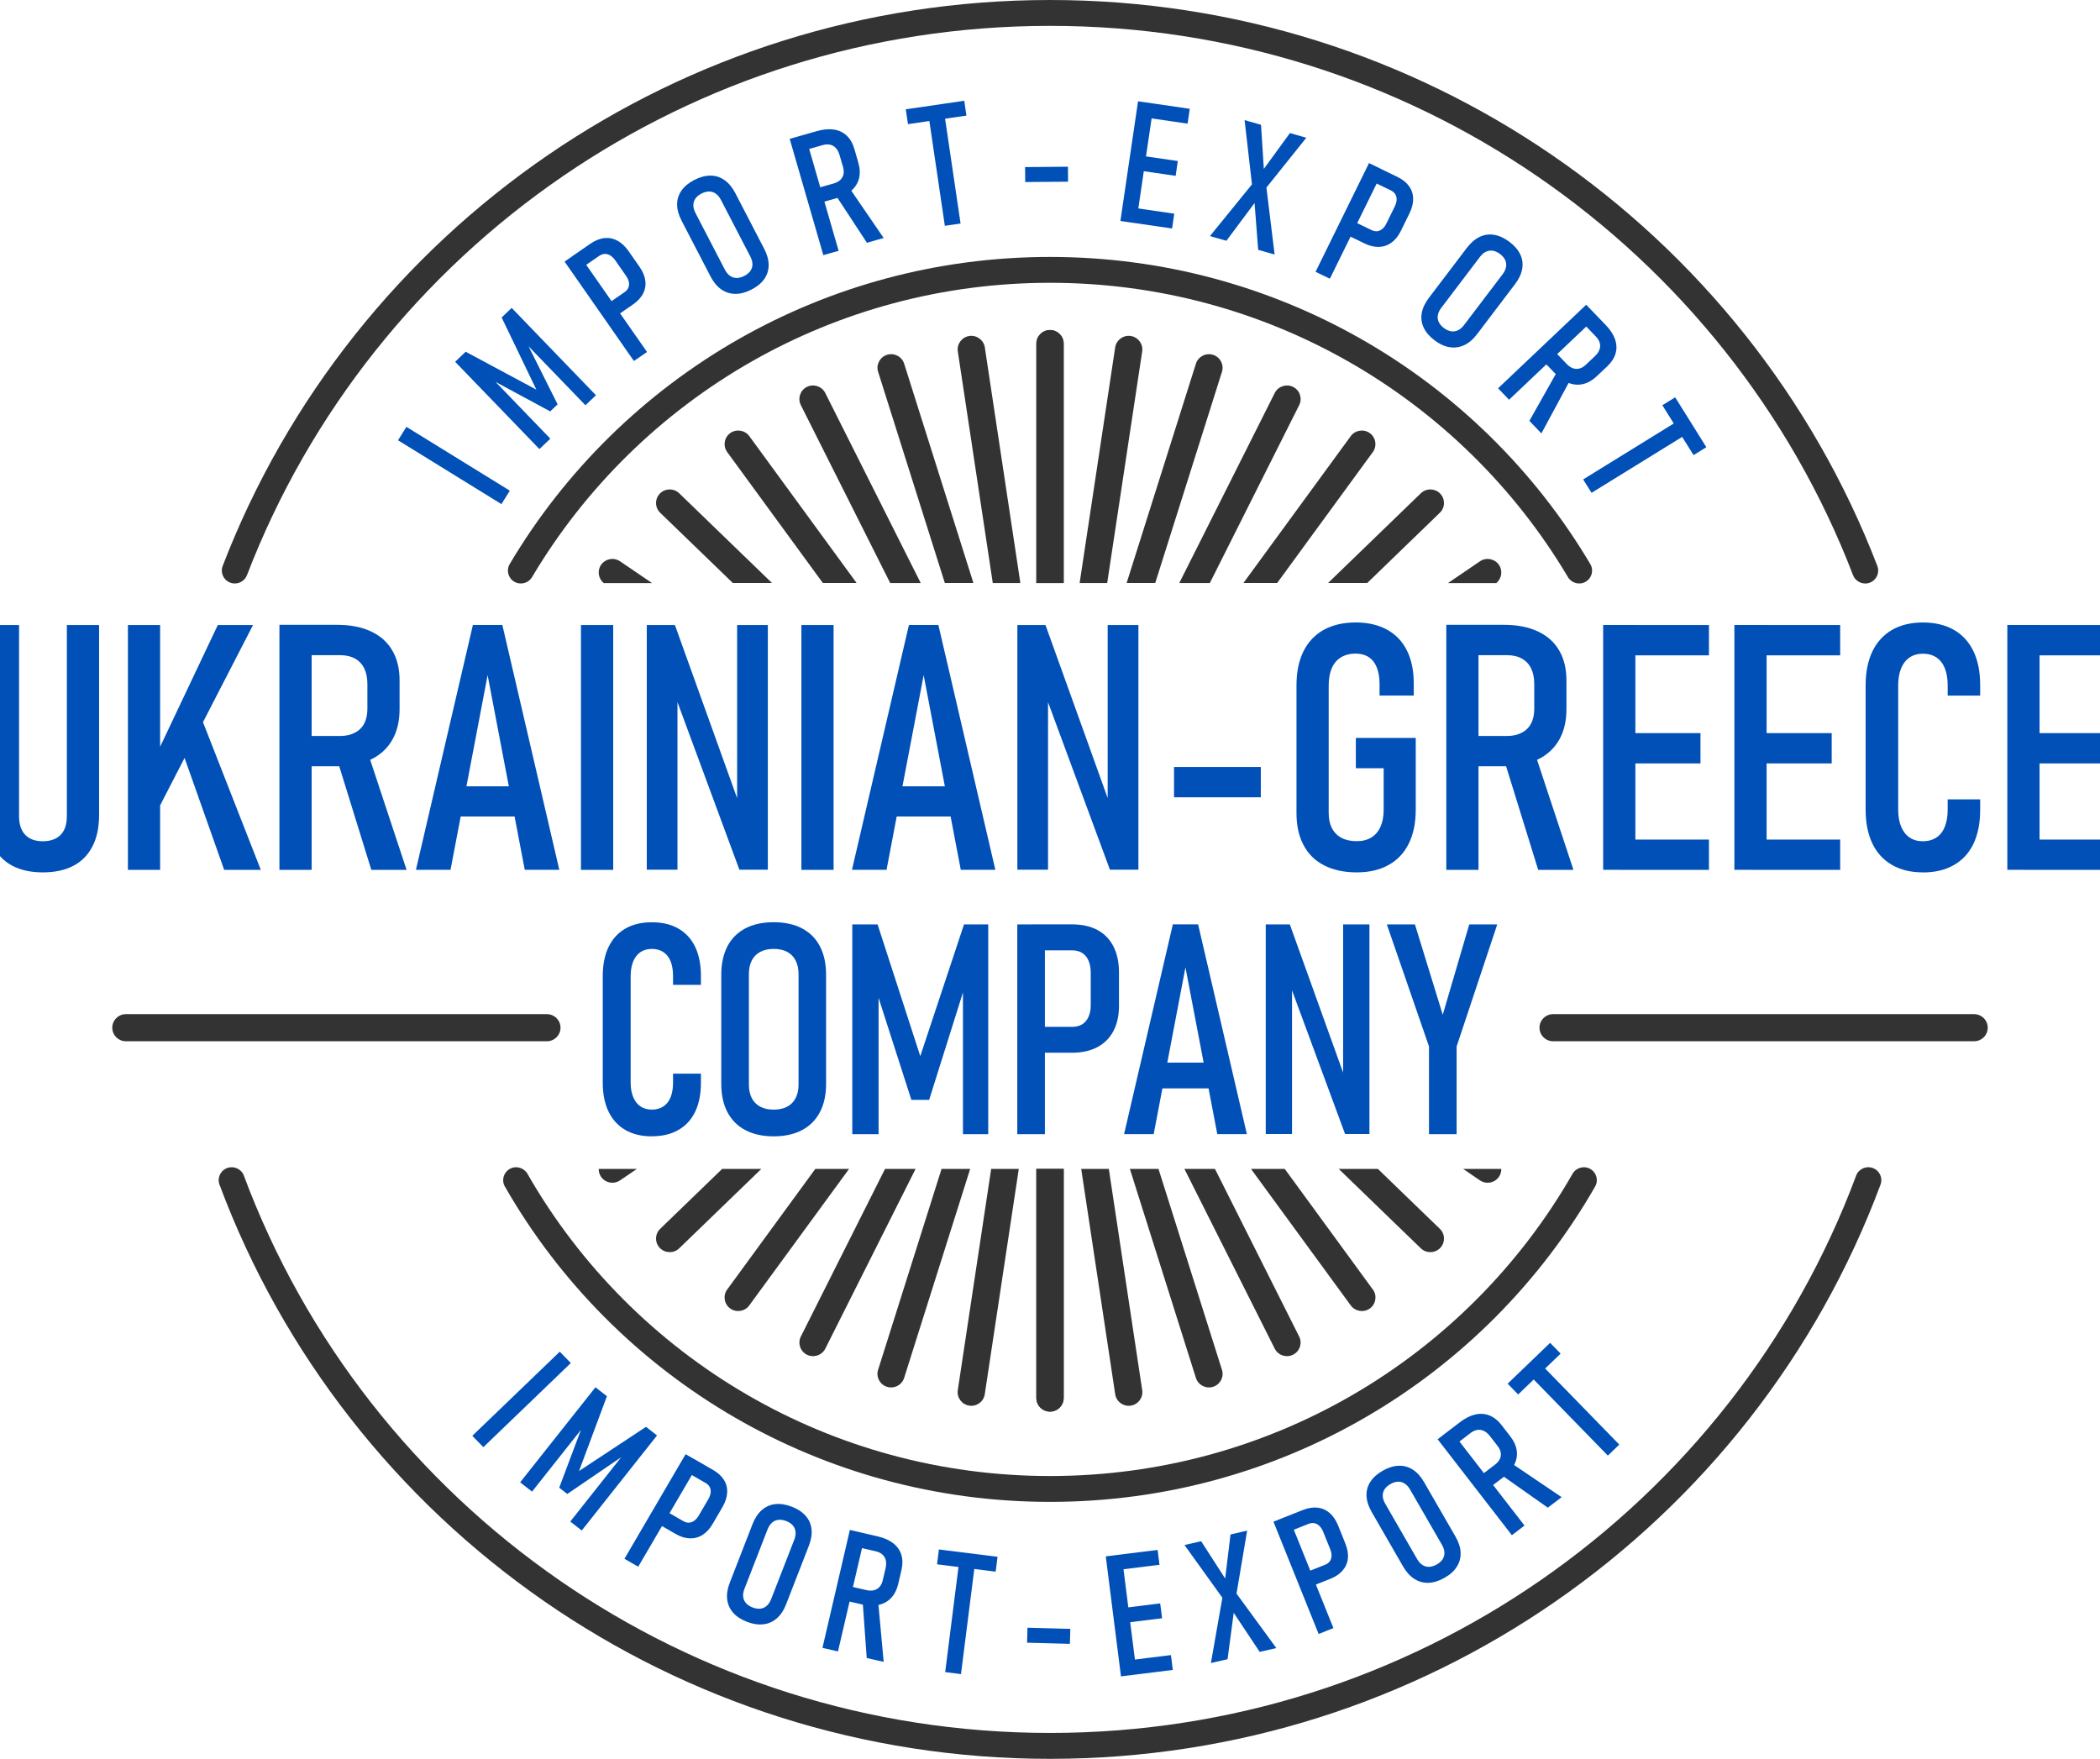
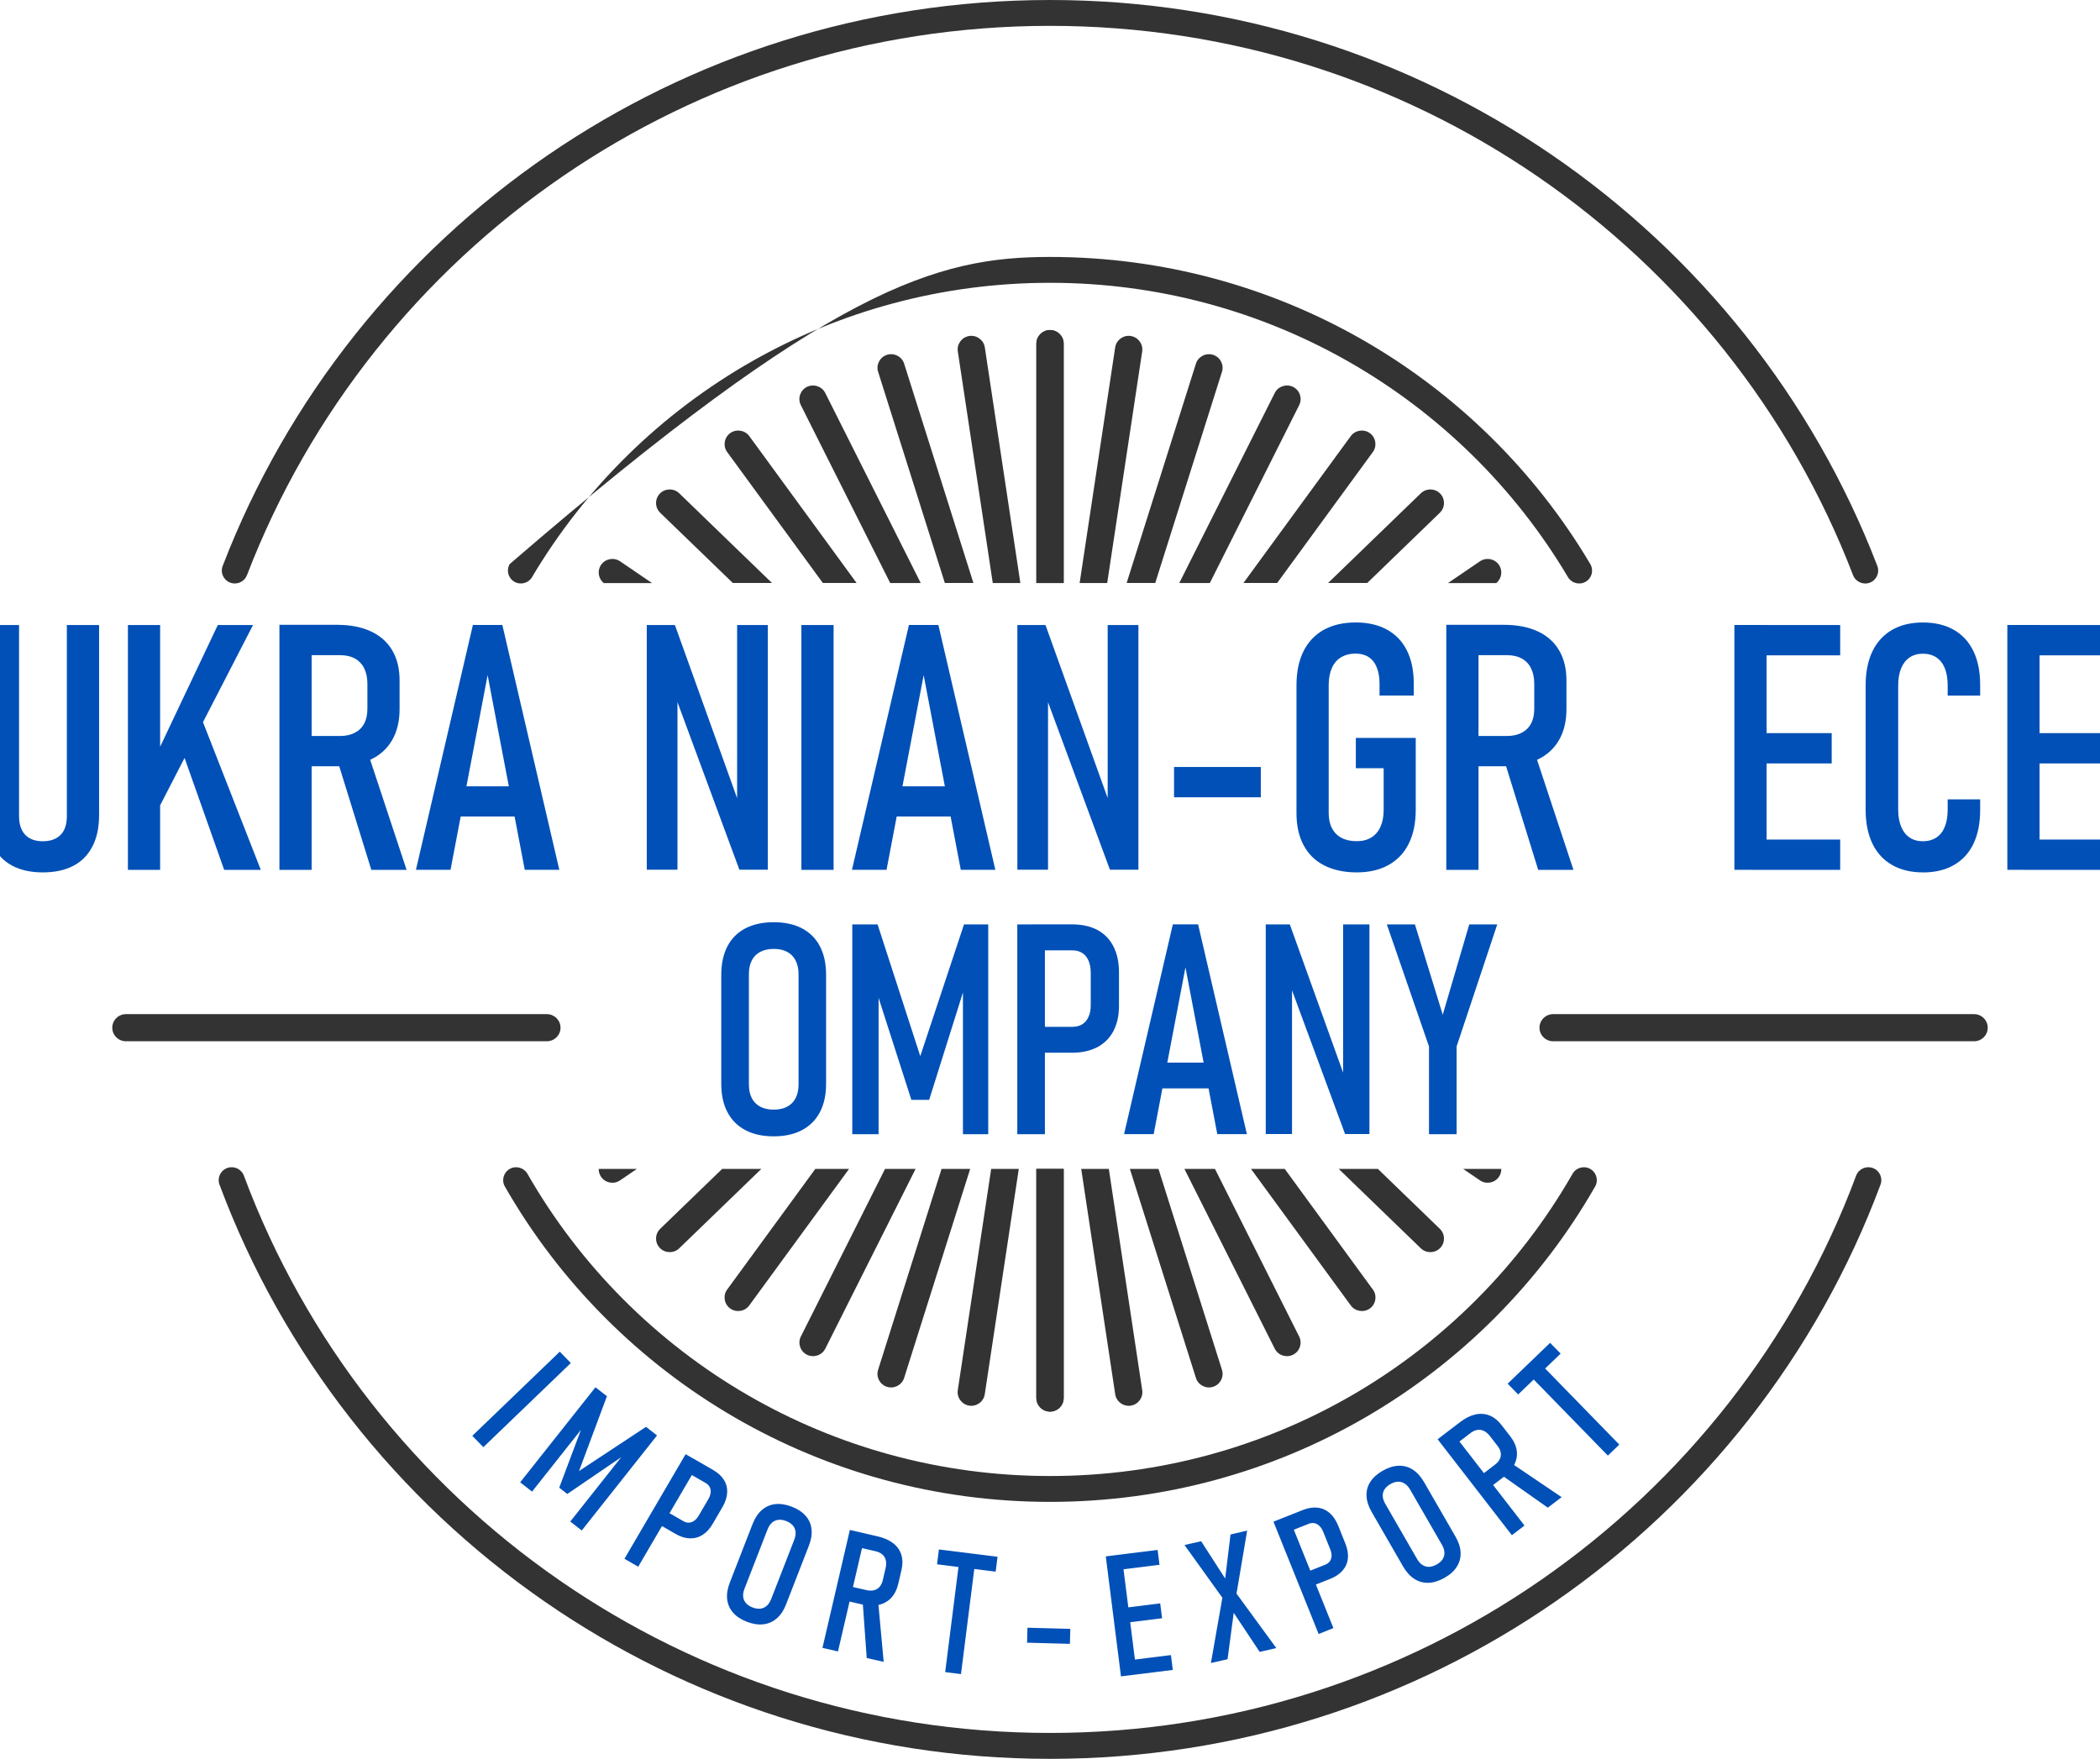
<svg xmlns="http://www.w3.org/2000/svg" width="80" height="67" viewBox="0 0 80 67" fill="none">
  <g id="asset 0 2" clip-path="url(#clip0_174_9)">
    <g id="Ð¨Ð°Ñ 1">
      <g id="Group">
        <path id="Vector" d="M1.63 33.233C1.174 33.233 0.788 33.148 0.468 32.979C0.15 32.81 -0.091 32.564 -0.255 32.235C-0.419 31.909 -0.5 31.511 -0.5 31.04V23.81H0.726V31.091C0.726 31.4 0.804 31.635 0.959 31.799C1.114 31.964 1.339 32.047 1.63 32.047C1.921 32.047 2.155 31.964 2.314 31.799C2.47 31.635 2.547 31.398 2.547 31.091V23.81H3.775V31.04C3.775 31.511 3.694 31.91 3.525 32.235C3.36 32.564 3.116 32.812 2.8 32.979C2.481 33.148 2.09 33.233 1.63 33.233Z" fill="#0050B7" />
        <path id="Vector_2" d="M6.777 28.154L7.61 27.197L9.936 33.137H8.54L6.777 28.154ZM4.873 23.81H6.1V33.137H4.873V23.81ZM5.835 29.006L8.297 23.81H9.639L5.733 31.392L5.835 29.005V29.006Z" fill="#0050B7" />
        <path id="Vector_3" d="M12.834 28.902L13.991 28.608L15.489 33.137H14.146L12.834 28.902ZM10.645 23.802H11.872V33.137H10.645V23.802ZM11.22 28.037H12.952C13.169 28.037 13.36 27.996 13.516 27.913C13.675 27.833 13.794 27.715 13.875 27.561C13.956 27.408 13.996 27.222 13.996 27.002V26.055C13.996 25.823 13.956 25.625 13.875 25.461C13.794 25.296 13.675 25.171 13.516 25.084C13.36 24.999 13.169 24.958 12.952 24.958H11.22V23.802H12.84C13.341 23.802 13.769 23.885 14.125 24.05C14.482 24.214 14.756 24.457 14.942 24.774C15.13 25.093 15.222 25.476 15.222 25.919V27.01C15.222 27.468 15.13 27.86 14.942 28.188C14.754 28.515 14.481 28.765 14.125 28.935C13.767 29.106 13.339 29.191 12.84 29.191H11.22V28.037Z" fill="#0050B7" />
        <path id="Vector_4" d="M17.233 29.955H20.015V31.103H17.233V29.955ZM18.014 23.808H19.137L21.307 33.135H19.991L18.576 25.719L17.163 33.135H15.845L18.015 23.808H18.014Z" fill="#0050B7" />
-         <path id="Vector_5" d="M23.36 23.81H22.132V33.137H23.36V23.81Z" fill="#0050B7" />
        <path id="Vector_6" d="M24.639 23.81H25.711L28.281 30.963L28.081 31.128V23.81H29.251V33.131H28.167L25.607 26.202L25.808 26.036V33.131H24.639V23.81Z" fill="#0050B7" />
        <path id="Vector_7" d="M31.756 23.81H30.529V33.137H31.756V23.81Z" fill="#0050B7" />
        <path id="Vector_8" d="M33.843 29.955H36.625V31.103H33.843V29.955ZM34.624 23.808H35.748L37.918 33.135H36.601L35.187 25.719L33.773 33.135H32.456L34.626 23.808H34.624Z" fill="#0050B7" />
        <path id="Vector_9" d="M38.757 23.81H39.828L42.399 30.963L42.197 31.128V23.81H43.368V33.131H42.283L39.723 26.202L39.925 26.036V33.131H38.757V23.81Z" fill="#0050B7" />
        <path id="Vector_10" d="M48.031 29.218H44.725V30.372H48.031V29.218Z" fill="#0050B7" />
        <path id="Vector_11" d="M53.933 28.114V30.84C53.933 31.345 53.846 31.774 53.669 32.134C53.493 32.491 53.237 32.763 52.898 32.951C52.562 33.139 52.156 33.233 51.682 33.233C51.209 33.233 50.788 33.143 50.444 32.966C50.097 32.79 49.838 32.532 49.659 32.193C49.478 31.855 49.39 31.449 49.39 30.975V26.106C49.39 25.602 49.478 25.171 49.654 24.814C49.831 24.457 50.088 24.184 50.425 23.995C50.765 23.807 51.171 23.712 51.641 23.712C52.112 23.712 52.506 23.803 52.837 23.985C53.169 24.167 53.423 24.432 53.596 24.779C53.771 25.127 53.857 25.545 53.857 26.035V26.497H52.554V26.035C52.554 25.793 52.515 25.591 52.446 25.419C52.376 25.245 52.271 25.117 52.137 25.029C52 24.942 51.835 24.898 51.641 24.898C51.426 24.898 51.242 24.947 51.086 25.04C50.932 25.135 50.815 25.27 50.737 25.449C50.657 25.629 50.617 25.847 50.617 26.104V30.974C50.617 31.2 50.659 31.394 50.743 31.553C50.827 31.713 50.948 31.836 51.107 31.919C51.267 32.003 51.457 32.044 51.682 32.044C51.908 32.044 52.081 31.998 52.234 31.907C52.388 31.815 52.506 31.68 52.587 31.501C52.668 31.324 52.711 31.11 52.711 30.857V29.265H51.651V28.111H53.937L53.933 28.114Z" fill="#0050B7" />
        <path id="Vector_12" d="M57.286 28.902L58.443 28.608L59.941 33.137H58.598L57.286 28.902ZM55.097 23.802H56.324V33.137H55.097V23.802ZM55.673 28.037H57.404C57.622 28.037 57.812 27.996 57.968 27.913C58.127 27.833 58.246 27.715 58.327 27.561C58.408 27.408 58.448 27.222 58.448 27.002V26.055C58.448 25.823 58.408 25.625 58.327 25.461C58.246 25.296 58.127 25.171 57.968 25.084C57.812 24.999 57.622 24.958 57.404 24.958H55.673V23.802H57.292C57.793 23.802 58.221 23.885 58.577 24.05C58.935 24.214 59.208 24.457 59.394 24.774C59.582 25.093 59.674 25.476 59.674 25.919V27.01C59.674 27.468 59.582 27.86 59.394 28.188C59.206 28.515 58.933 28.765 58.577 28.935C58.219 29.106 57.792 29.191 57.292 29.191H55.673V28.037Z" fill="#0050B7" />
-         <path id="Vector_13" d="M61.712 23.81H65.103V24.965H61.712V23.81ZM61.712 27.928H64.78V29.082H61.712V27.928ZM61.712 31.983H65.103V33.137H61.712V31.983ZM61.073 23.808H62.3V33.135H61.073V23.808Z" fill="#0050B7" />
        <path id="Vector_14" d="M66.711 23.81H70.102V24.965H66.711V23.81ZM66.711 27.928H69.779V29.082H66.711V27.928ZM66.711 31.983H70.102V33.137H66.711V31.983ZM66.072 23.808H67.299V33.135H66.072V23.808Z" fill="#0050B7" />
        <path id="Vector_15" d="M73.253 33.233C72.797 33.233 72.404 33.138 72.078 32.95C71.752 32.763 71.501 32.491 71.329 32.134C71.158 31.776 71.072 31.348 71.072 30.847V26.107C71.072 25.603 71.158 25.172 71.329 24.816C71.501 24.459 71.751 24.186 72.076 23.996C72.401 23.808 72.793 23.713 73.254 23.713C73.715 23.713 74.11 23.808 74.436 23.996C74.765 24.184 75.013 24.459 75.183 24.816C75.353 25.172 75.435 25.602 75.435 26.101V26.499H74.197V26.101C74.197 25.85 74.159 25.632 74.087 25.453C74.014 25.273 73.906 25.138 73.766 25.044C73.623 24.95 73.453 24.902 73.254 24.902C73.056 24.902 72.889 24.951 72.747 25.044C72.609 25.139 72.501 25.275 72.426 25.453C72.352 25.633 72.312 25.851 72.312 26.109V30.849C72.312 31.1 72.352 31.318 72.426 31.496C72.501 31.676 72.609 31.814 72.747 31.905C72.889 32 73.056 32.047 73.254 32.047C73.453 32.047 73.623 31.998 73.766 31.905C73.908 31.814 74.016 31.675 74.087 31.496C74.16 31.316 74.197 31.1 74.197 30.849V30.451H75.435V30.849C75.435 31.351 75.351 31.777 75.183 32.136C75.013 32.493 74.765 32.764 74.436 32.952C74.11 33.14 73.715 33.235 73.254 33.235" fill="#0050B7" />
        <path id="Vector_16" d="M77.109 23.81H80.5V24.965H77.109V23.81ZM77.109 27.928H80.177V29.082H77.109V27.928ZM77.109 31.983H80.5V33.137H77.109V31.983ZM76.47 23.808H77.697V33.135H76.47V23.808Z" fill="#0050B7" />
-         <path id="Vector_17" d="M24.831 43.288C24.44 43.288 24.105 43.208 23.825 43.047C23.545 42.885 23.331 42.653 23.183 42.347C23.035 42.039 22.962 41.673 22.962 41.243V37.182C22.962 36.751 23.035 36.382 23.183 36.075C23.331 35.769 23.544 35.535 23.823 35.374C24.102 35.213 24.437 35.133 24.831 35.133C25.226 35.133 25.564 35.213 25.844 35.374C26.125 35.535 26.338 35.77 26.485 36.075C26.629 36.382 26.702 36.748 26.702 37.176V37.517H25.64V37.176C25.64 36.959 25.609 36.775 25.547 36.62C25.485 36.467 25.392 36.35 25.272 36.269C25.149 36.189 25.003 36.148 24.833 36.148C24.663 36.148 24.52 36.189 24.399 36.269C24.28 36.35 24.188 36.467 24.124 36.62C24.06 36.773 24.025 36.961 24.025 37.181V41.242C24.025 41.458 24.059 41.643 24.124 41.797C24.188 41.951 24.281 42.069 24.399 42.148C24.52 42.229 24.663 42.27 24.833 42.27C25.003 42.27 25.148 42.229 25.272 42.148C25.392 42.069 25.485 41.951 25.547 41.797C25.609 41.644 25.64 41.458 25.64 41.242V40.901H26.702V41.242C26.702 41.671 26.631 42.038 26.485 42.345C26.34 42.652 26.125 42.884 25.844 43.045C25.564 43.206 25.227 43.286 24.831 43.286" fill="#0050B7" />
        <path id="Vector_18" d="M29.475 42.271C29.674 42.271 29.844 42.233 29.987 42.159C30.128 42.083 30.236 41.976 30.309 41.832C30.383 41.689 30.421 41.517 30.421 41.315V37.105C30.421 36.904 30.383 36.732 30.309 36.589C30.236 36.445 30.128 36.336 29.987 36.26C29.844 36.184 29.674 36.148 29.475 36.148C29.276 36.148 29.104 36.186 28.963 36.26C28.82 36.336 28.712 36.443 28.639 36.589C28.566 36.731 28.529 36.904 28.529 37.105V41.315C28.529 41.517 28.566 41.687 28.639 41.832C28.712 41.974 28.82 42.083 28.963 42.159C29.104 42.235 29.274 42.271 29.475 42.271ZM29.475 43.288C29.053 43.288 28.693 43.209 28.394 43.051C28.095 42.894 27.868 42.664 27.71 42.364C27.553 42.065 27.477 41.703 27.477 41.283V37.14C27.477 36.713 27.555 36.352 27.71 36.052C27.868 35.75 28.095 35.523 28.394 35.366C28.693 35.21 29.053 35.131 29.475 35.131C29.896 35.131 30.255 35.21 30.553 35.366C30.851 35.523 31.079 35.748 31.236 36.052C31.393 36.352 31.47 36.713 31.47 37.14V41.283C31.47 41.703 31.392 42.065 31.236 42.364C31.079 42.664 30.851 42.894 30.553 43.051C30.254 43.209 29.893 43.288 29.475 43.288Z" fill="#0050B7" />
        <path id="Vector_19" d="M36.724 35.215H37.647V43.206H36.684V37.154L36.778 37.508L35.396 41.899H34.719L33.343 37.618L33.47 37.154V43.206H32.468V35.215H33.432L35.058 40.233L36.724 35.215Z" fill="#0050B7" />
        <path id="Vector_20" d="M38.754 35.215H39.806V43.206H38.754V35.215ZM39.336 39.116H40.855C40.998 39.116 41.124 39.085 41.229 39.019C41.336 38.951 41.413 38.858 41.469 38.731C41.526 38.608 41.552 38.46 41.552 38.286V37.061C41.552 36.881 41.525 36.727 41.469 36.599C41.415 36.47 41.336 36.372 41.229 36.304C41.123 36.236 40.998 36.203 40.855 36.203H39.336V35.213H40.835C41.215 35.213 41.537 35.284 41.806 35.426C42.072 35.57 42.277 35.778 42.416 36.053C42.558 36.33 42.628 36.66 42.628 37.043V38.313C42.628 38.69 42.556 39.012 42.415 39.279C42.273 39.547 42.067 39.751 41.801 39.892C41.533 40.032 41.212 40.103 40.836 40.103H39.337V39.113L39.336 39.116Z" fill="#0050B7" />
        <path id="Vector_21" d="M44.009 40.479H46.392V41.461H44.009V40.479ZM44.678 35.213H45.642L47.5 43.204H46.373L45.16 36.851L43.95 43.204H42.822L44.68 35.213H44.678Z" fill="#0050B7" />
        <path id="Vector_22" d="M48.219 35.215H49.136L51.339 41.343L51.166 41.485V35.215H52.169V43.2H51.241L49.049 37.264L49.22 37.122V43.2H48.219V35.215Z" fill="#0050B7" />
        <path id="Vector_23" d="M55.49 39.865V43.206H54.438V39.865L52.832 35.215H53.902L54.962 38.656L55.972 35.215H57.038L55.49 39.865Z" fill="#0050B7" />
-         <path id="Vector_24" d="M59.907 44.714C60.042 44.479 60.344 44.395 60.581 44.529C60.818 44.663 60.903 44.963 60.767 45.199C58.678 48.849 55.644 51.895 51.994 54.006C48.468 56.045 44.371 57.213 40 57.213C35.628 57.213 31.532 56.045 28.006 54.006C24.356 51.895 21.32 48.849 19.233 45.199C19.097 44.963 19.182 44.663 19.419 44.529C19.655 44.395 19.957 44.479 20.093 44.714C22.094 48.213 25.003 51.133 28.502 53.155C31.878 55.108 35.808 56.228 40 56.228C44.192 56.228 48.12 55.108 51.498 53.155C54.997 51.131 57.906 48.211 59.907 44.714ZM20.269 21.984C20.131 22.218 19.829 22.297 19.593 22.16C19.358 22.022 19.279 21.722 19.417 21.488C21.53 17.925 24.552 14.958 28.163 12.905C31.653 10.922 35.694 9.788 40 9.788C44.306 9.788 48.347 10.922 51.837 12.905C55.45 14.958 58.47 17.925 60.583 21.488C60.721 21.722 60.642 22.024 60.407 22.16C60.171 22.297 59.868 22.218 59.731 21.984C57.707 18.572 54.811 15.728 51.344 13.759C48.001 11.86 44.128 10.773 40 10.773C35.872 10.773 31.999 11.86 28.656 13.759C25.189 15.73 22.293 18.572 20.269 21.984Z" fill="#333333" />
+         <path id="Vector_24" d="M59.907 44.714C60.042 44.479 60.344 44.395 60.581 44.529C60.818 44.663 60.903 44.963 60.767 45.199C58.678 48.849 55.644 51.895 51.994 54.006C48.468 56.045 44.371 57.213 40 57.213C35.628 57.213 31.532 56.045 28.006 54.006C24.356 51.895 21.32 48.849 19.233 45.199C19.097 44.963 19.182 44.663 19.419 44.529C19.655 44.395 19.957 44.479 20.093 44.714C22.094 48.213 25.003 51.133 28.502 53.155C31.878 55.108 35.808 56.228 40 56.228C44.192 56.228 48.12 55.108 51.498 53.155C54.997 51.131 57.906 48.211 59.907 44.714ZM20.269 21.984C20.131 22.218 19.829 22.297 19.593 22.16C19.358 22.022 19.279 21.722 19.417 21.488C31.653 10.922 35.694 9.788 40 9.788C44.306 9.788 48.347 10.922 51.837 12.905C55.45 14.958 58.47 17.925 60.583 21.488C60.721 21.722 60.642 22.024 60.407 22.16C60.171 22.297 59.868 22.218 59.731 21.984C57.707 18.572 54.811 15.728 51.344 13.759C48.001 11.86 44.128 10.773 40 10.773C35.872 10.773 31.999 11.86 28.656 13.759C25.189 15.73 22.293 18.572 20.269 21.984Z" fill="#333333" />
        <path id="Vector_25" d="M70.709 44.787C70.803 44.531 71.088 44.401 71.345 44.495C71.603 44.588 71.733 44.87 71.639 45.126C69.226 51.603 64.856 57.136 59.243 61.016C53.786 64.789 47.152 67.002 40 67.002C32.848 67.002 26.214 64.789 20.757 61.016C15.144 57.134 10.774 51.602 8.361 45.126C8.267 44.87 8.399 44.588 8.655 44.495C8.912 44.401 9.197 44.532 9.291 44.787C11.632 51.071 15.874 56.44 21.323 60.207C26.62 63.869 33.056 66.015 40 66.015C46.944 66.015 53.38 63.867 58.677 60.207C64.126 56.44 68.368 51.071 70.709 44.787ZM9.408 21.91C9.311 22.164 9.025 22.292 8.769 22.194C8.513 22.098 8.385 21.814 8.483 21.56C10.939 15.168 15.309 9.714 20.898 5.89C26.33 2.176 32.91 0 40 0C47.09 0 53.671 2.176 59.103 5.891C64.692 9.714 69.062 15.168 71.518 21.561C71.615 21.815 71.487 22.1 71.232 22.196C70.976 22.292 70.69 22.164 70.593 21.912C68.209 15.705 63.966 10.41 58.542 6.7C53.272 3.095 46.886 0.985 40 0.985C33.114 0.985 26.728 3.095 21.46 6.7C16.036 10.41 11.793 15.705 9.408 21.912V21.91Z" fill="#333333" />
        <path id="Vector_26" fill-rule="evenodd" clip-rule="evenodd" d="M59.167 38.633H75.203C75.49 38.633 75.723 38.865 75.723 39.15C75.723 39.434 75.49 39.666 75.203 39.666H59.167C58.881 39.666 58.647 39.434 58.647 39.15C58.647 38.865 58.881 38.633 59.167 38.633Z" fill="#333333" />
        <path id="Vector_27" fill-rule="evenodd" clip-rule="evenodd" d="M20.835 38.633H4.797C4.511 38.633 4.277 38.865 4.277 39.15C4.277 39.434 4.511 39.666 4.797 39.666H20.833C21.119 39.666 21.353 39.434 21.353 39.15C21.353 38.865 21.119 38.633 20.833 38.633" fill="#333333" />
-         <path id="Vector_28" d="M63.816 15.136L65.004 17.036L64.516 17.337L63.328 15.438L63.816 15.136ZM63.928 16.03L64.247 16.542L60.631 18.774L60.311 18.263L63.928 16.03ZM59.338 14.124L59.839 14.435L58.72 16.51L58.262 16.033L59.338 14.124ZM60.427 11.609L60.845 12.045L57.488 15.228L57.07 14.792L60.427 11.609ZM59.1 13.257L59.69 13.872C59.764 13.949 59.844 14.003 59.927 14.03C60.009 14.058 60.093 14.059 60.176 14.037C60.259 14.014 60.34 13.965 60.418 13.89L60.76 13.567C60.844 13.488 60.901 13.406 60.931 13.322C60.963 13.237 60.968 13.152 60.944 13.066C60.922 12.981 60.872 12.9 60.798 12.823L60.208 12.209L60.624 11.814L61.178 12.389C61.348 12.566 61.464 12.747 61.527 12.929C61.589 13.112 61.596 13.292 61.545 13.466C61.494 13.641 61.388 13.804 61.228 13.955L60.836 14.326C60.67 14.483 60.499 14.584 60.316 14.628C60.135 14.672 59.952 14.661 59.769 14.592C59.586 14.524 59.41 14.4 59.238 14.222L58.685 13.647L59.1 13.254V13.257ZM55.005 12.496C55.096 12.564 55.188 12.605 55.28 12.621C55.372 12.635 55.46 12.621 55.542 12.582C55.627 12.54 55.704 12.474 55.774 12.381L57.245 10.444C57.315 10.35 57.358 10.259 57.374 10.167C57.389 10.076 57.378 9.989 57.34 9.905C57.3 9.821 57.235 9.746 57.145 9.676C57.053 9.607 56.962 9.566 56.87 9.551C56.777 9.537 56.69 9.55 56.606 9.591C56.522 9.63 56.445 9.698 56.375 9.791L54.905 11.729C54.833 11.822 54.79 11.914 54.775 12.005C54.759 12.097 54.77 12.184 54.809 12.267C54.849 12.351 54.914 12.427 55.007 12.496H55.005ZM54.651 12.964C54.456 12.818 54.318 12.657 54.236 12.482C54.153 12.307 54.127 12.122 54.161 11.931C54.194 11.738 54.285 11.546 54.431 11.351L55.879 9.444C56.029 9.248 56.191 9.108 56.367 9.024C56.545 8.939 56.73 8.914 56.92 8.945C57.113 8.977 57.305 9.065 57.499 9.21C57.691 9.356 57.831 9.515 57.914 9.69C57.997 9.866 58.022 10.049 57.989 10.242C57.955 10.434 57.865 10.627 57.717 10.822L56.269 12.73C56.123 12.924 55.96 13.063 55.782 13.147C55.606 13.23 55.42 13.257 55.227 13.227C55.035 13.197 54.841 13.109 54.649 12.964H54.651ZM52.153 6.213L52.698 6.477L50.662 10.617L50.117 10.354L52.153 6.213ZM51.46 8.381L52.247 8.764C52.322 8.8 52.395 8.814 52.465 8.808C52.536 8.8 52.601 8.771 52.662 8.719C52.722 8.669 52.775 8.599 52.818 8.509L53.129 7.875C53.175 7.781 53.201 7.695 53.204 7.614C53.209 7.533 53.193 7.462 53.155 7.401C53.116 7.339 53.061 7.29 52.986 7.254L52.199 6.872L52.452 6.359L53.229 6.736C53.426 6.831 53.574 6.949 53.678 7.091C53.779 7.233 53.832 7.393 53.833 7.57C53.837 7.748 53.789 7.936 53.69 8.137L53.366 8.795C53.271 8.991 53.15 9.139 53.01 9.242C52.868 9.345 52.709 9.4 52.536 9.406C52.361 9.411 52.177 9.368 51.983 9.274L51.206 8.896L51.458 8.383L51.46 8.381ZM47.902 6.769L49.141 5.069L49.765 5.247L48.068 7.365L46.72 9.172L46.093 8.994L47.901 6.769H47.902ZM47.762 7.372L47.712 7.183L47.413 4.576L48.039 4.754L48.165 6.731L48.219 6.938L48.557 9.695L47.931 9.517L47.764 7.372H47.762ZM43.667 3.903L45.324 4.145L45.241 4.71L43.585 4.469L43.667 3.903ZM43.37 5.917L44.869 6.134L44.787 6.698L43.288 6.48L43.37 5.917ZM43.078 7.898L44.734 8.14L44.651 8.704L42.995 8.462L43.078 7.898ZM43.354 3.859L43.954 3.946L43.281 8.505L42.682 8.418L43.354 3.859ZM40.684 6.351L40.688 6.921L39.056 6.935L39.051 6.365L40.684 6.351ZM34.506 4.164L36.733 3.839L36.816 4.404L34.589 4.729L34.506 4.164ZM35.376 4.418L35.975 4.331L36.593 8.516L35.994 8.602L35.376 4.418ZM31.823 7.415L32.331 7.12L33.664 9.067L33.026 9.248L31.823 7.415ZM30.084 5.29L30.667 5.124L31.948 9.555L31.365 9.72L30.084 5.29ZM30.937 7.222L31.759 6.989C31.863 6.959 31.947 6.915 32.01 6.855C32.074 6.795 32.115 6.722 32.133 6.638C32.15 6.554 32.144 6.461 32.114 6.357L31.983 5.907C31.952 5.797 31.905 5.708 31.845 5.642C31.783 5.574 31.71 5.531 31.622 5.512C31.537 5.493 31.441 5.498 31.338 5.528L30.516 5.762L30.357 5.212L31.127 4.993C31.363 4.925 31.578 4.906 31.77 4.936C31.963 4.966 32.125 5.043 32.258 5.17C32.392 5.296 32.487 5.465 32.548 5.675L32.697 6.193C32.761 6.411 32.77 6.608 32.726 6.79C32.681 6.97 32.586 7.126 32.44 7.256C32.293 7.385 32.103 7.483 31.864 7.551L31.095 7.77L30.936 7.222H30.937ZM28.354 10.511C28.456 10.459 28.532 10.396 28.586 10.319C28.639 10.243 28.666 10.159 28.664 10.066C28.664 9.973 28.637 9.875 28.583 9.771L27.464 7.614C27.41 7.511 27.345 7.432 27.27 7.379C27.194 7.323 27.109 7.297 27.017 7.295C26.924 7.295 26.826 7.32 26.725 7.372C26.621 7.425 26.545 7.489 26.493 7.565C26.439 7.641 26.413 7.725 26.413 7.819C26.413 7.911 26.44 8.009 26.494 8.113L27.613 10.27C27.667 10.374 27.731 10.451 27.807 10.507C27.884 10.56 27.966 10.587 28.06 10.589C28.152 10.589 28.249 10.565 28.353 10.511H28.354ZM28.624 11.033C28.408 11.143 28.203 11.197 28.008 11.195C27.812 11.192 27.636 11.135 27.475 11.023C27.314 10.911 27.179 10.745 27.067 10.53L25.965 8.407C25.852 8.189 25.795 7.982 25.795 7.788C25.795 7.592 25.852 7.415 25.963 7.257C26.075 7.099 26.238 6.963 26.454 6.853C26.669 6.742 26.876 6.689 27.07 6.69C27.264 6.69 27.442 6.749 27.602 6.862C27.763 6.975 27.898 7.14 28.012 7.358L29.114 9.482C29.225 9.697 29.282 9.904 29.282 10.098C29.282 10.292 29.225 10.47 29.116 10.628C29.004 10.788 28.841 10.922 28.626 11.033H28.624ZM21.508 9.965L22.007 9.622L24.649 13.409L24.149 13.752L21.508 9.965ZM23.073 11.625L23.793 11.129C23.862 11.082 23.909 11.026 23.938 10.96C23.965 10.894 23.973 10.822 23.957 10.745C23.943 10.668 23.906 10.589 23.849 10.507L23.444 9.926C23.385 9.84 23.321 9.776 23.251 9.735C23.183 9.69 23.113 9.671 23.04 9.673C22.967 9.676 22.897 9.7 22.828 9.747L22.108 10.243L21.781 9.774L22.491 9.285C22.671 9.161 22.848 9.089 23.022 9.07C23.196 9.051 23.363 9.084 23.518 9.168C23.677 9.251 23.819 9.386 23.946 9.567L24.366 10.169C24.49 10.347 24.563 10.524 24.584 10.696C24.606 10.87 24.576 11.034 24.496 11.187C24.415 11.342 24.286 11.479 24.108 11.603L23.398 12.092L23.07 11.623L23.073 11.625ZM19.109 12.097L19.493 11.73L22.703 15.056L22.302 15.438L19.872 12.919L20.053 13.028L21.242 15.403L20.961 15.672L18.668 14.435L18.535 14.192L20.965 16.711L20.549 17.107L17.339 13.782L17.74 13.399L20.433 14.843L19.11 12.094L19.109 12.097ZM19.422 18.692L19.102 19.204L15.163 16.772L15.483 16.261L19.422 18.692Z" fill="#0050B7" />
        <path id="Vector_29" d="M57.435 52.71L59.052 51.155L59.453 51.565L57.835 53.121L57.434 52.71H57.435ZM58.291 52.412L58.726 51.993L61.688 55.031L61.252 55.45L58.291 52.412ZM57.169 56.17L57.532 55.709L59.491 57.033L58.965 57.434L57.169 56.168V56.17ZM54.767 54.828L55.247 54.46L58.076 58.115L57.596 58.483L54.767 54.828ZM56.275 56.313L56.952 55.795C57.038 55.731 57.1 55.657 57.137 55.579C57.175 55.5 57.184 55.418 57.17 55.333C57.156 55.249 57.114 55.164 57.048 55.079L56.76 54.708C56.69 54.616 56.614 54.551 56.533 54.512C56.45 54.471 56.366 54.458 56.278 54.472C56.191 54.485 56.105 54.526 56.019 54.591L55.342 55.109L54.992 54.655L55.627 54.171C55.822 54.021 56.014 53.926 56.205 53.883C56.394 53.841 56.575 53.855 56.746 53.923C56.916 53.992 57.068 54.114 57.202 54.288L57.532 54.714C57.671 54.892 57.754 55.074 57.781 55.259C57.806 55.442 57.774 55.622 57.687 55.795C57.599 55.969 57.458 56.13 57.261 56.28L56.626 56.765L56.277 56.313H56.275ZM54.735 59.598C54.833 59.541 54.908 59.474 54.959 59.396C55.008 59.318 55.03 59.233 55.026 59.14C55.021 59.047 54.991 58.95 54.932 58.849L53.717 56.743C53.66 56.642 53.59 56.568 53.512 56.517C53.434 56.465 53.349 56.441 53.256 56.444C53.163 56.448 53.067 56.478 52.969 56.534C52.868 56.591 52.794 56.659 52.744 56.736C52.694 56.816 52.671 56.899 52.676 56.994C52.681 57.086 52.713 57.183 52.77 57.283L53.984 59.389C54.043 59.49 54.11 59.566 54.188 59.617C54.266 59.667 54.352 59.691 54.444 59.688C54.536 59.684 54.631 59.654 54.731 59.598H54.735ZM55.029 60.106C54.817 60.226 54.615 60.289 54.42 60.296C54.224 60.302 54.045 60.253 53.88 60.147C53.714 60.041 53.571 59.882 53.45 59.672L52.255 57.599C52.132 57.386 52.066 57.182 52.058 56.988C52.05 56.792 52.097 56.613 52.202 56.451C52.307 56.288 52.465 56.146 52.675 56.026C52.884 55.906 53.088 55.843 53.282 55.837C53.476 55.83 53.655 55.878 53.821 55.985C53.986 56.091 54.129 56.25 54.251 56.462L55.447 58.535C55.568 58.745 55.635 58.949 55.642 59.143C55.65 59.337 55.603 59.517 55.499 59.681C55.396 59.846 55.239 59.988 55.029 60.106ZM48.513 57.968L49.075 57.744L50.797 62.021L50.234 62.246L48.513 57.968ZM49.665 59.932L50.479 59.609C50.556 59.579 50.616 59.535 50.659 59.478C50.7 59.419 50.722 59.351 50.726 59.272C50.729 59.194 50.711 59.11 50.675 59.017L50.411 58.361C50.373 58.265 50.325 58.188 50.266 58.132C50.209 58.075 50.145 58.039 50.074 58.025C50.002 58.011 49.929 58.02 49.851 58.05L49.037 58.374L48.824 57.843L49.627 57.525C49.831 57.444 50.018 57.414 50.193 57.433C50.366 57.453 50.52 57.521 50.654 57.638C50.789 57.755 50.897 57.918 50.98 58.123L51.253 58.803C51.334 59.006 51.366 59.194 51.347 59.366C51.33 59.539 51.263 59.692 51.15 59.825C51.037 59.958 50.88 60.063 50.679 60.144L49.877 60.463L49.664 59.932H49.665ZM46.624 60.539L46.877 58.455L47.51 58.309L47.06 60.978L46.764 63.207L46.13 63.352L46.624 60.537V60.539ZM46.796 61.134L46.658 60.992L45.124 58.857L45.758 58.712L46.833 60.381L46.98 60.536L48.622 62.782L47.988 62.928L46.796 61.134ZM42.439 59.25L44.1 59.044L44.171 59.61L42.51 59.817L42.439 59.25ZM42.694 61.268L44.198 61.08L44.27 61.646L42.766 61.834L42.694 61.268ZM42.946 63.256L44.607 63.049L44.678 63.615L43.017 63.822L42.946 63.256ZM42.125 59.29L42.728 59.214L43.307 63.785L42.704 63.861L42.125 59.29ZM40.774 62.051L40.758 62.621L39.126 62.577L39.142 62.007L40.774 62.051ZM35.768 59.025L38.002 59.304L37.93 59.871L35.697 59.591L35.768 59.025ZM36.538 59.501L37.14 59.577L36.609 63.774L36.007 63.698L36.538 59.501ZM32.859 60.978L33.449 60.964L33.664 63.308L33.018 63.16L32.861 60.978H32.859ZM32.376 58.282L32.967 58.418L31.923 62.91L31.332 62.775L32.376 58.282ZM32.179 60.384L33.012 60.575C33.117 60.599 33.212 60.6 33.296 60.578C33.382 60.556 33.452 60.514 33.509 60.449C33.565 60.384 33.606 60.299 33.63 60.193L33.737 59.737C33.762 59.624 33.765 59.525 33.745 59.438C33.724 59.35 33.681 59.276 33.614 59.217C33.549 59.159 33.462 59.118 33.357 59.094L32.524 58.903L32.653 58.347L33.431 58.526C33.672 58.581 33.869 58.668 34.023 58.786C34.177 58.904 34.28 59.051 34.336 59.225C34.39 59.4 34.392 59.593 34.342 59.808L34.22 60.332C34.169 60.551 34.08 60.73 33.953 60.867C33.826 61.003 33.667 61.093 33.476 61.136C33.285 61.178 33.069 61.172 32.829 61.117L32.05 60.938L32.179 60.382V60.384ZM28.669 61.235C28.775 61.276 28.874 61.29 28.968 61.281C29.06 61.27 29.141 61.233 29.209 61.172C29.279 61.109 29.335 61.025 29.378 60.916L30.259 58.652C30.3 58.544 30.316 58.443 30.306 58.352C30.297 58.259 30.262 58.178 30.201 58.109C30.139 58.039 30.057 57.984 29.95 57.943C29.842 57.902 29.744 57.886 29.651 57.897C29.559 57.908 29.478 57.944 29.408 58.006C29.338 58.068 29.284 58.153 29.241 58.26L28.36 60.525C28.318 60.633 28.302 60.733 28.311 60.826C28.321 60.918 28.356 60.998 28.418 61.069C28.478 61.139 28.562 61.194 28.669 61.235ZM28.456 61.781C28.23 61.695 28.052 61.578 27.925 61.431C27.798 61.284 27.723 61.114 27.701 60.921C27.68 60.727 27.713 60.517 27.801 60.291L28.667 58.063C28.756 57.834 28.874 57.656 29.02 57.526C29.168 57.397 29.338 57.321 29.53 57.299C29.723 57.277 29.934 57.308 30.16 57.395C30.386 57.482 30.562 57.599 30.691 57.744C30.818 57.889 30.894 58.058 30.915 58.254C30.937 58.448 30.902 58.658 30.813 58.887L29.947 61.115C29.86 61.341 29.742 61.519 29.594 61.649C29.446 61.778 29.276 61.854 29.082 61.876C28.888 61.9 28.678 61.867 28.453 61.781H28.456ZM26.119 55.396L26.644 55.699L24.313 59.683L23.789 59.38L26.119 55.396ZM25.272 57.509L26.03 57.946C26.102 57.987 26.173 58.008 26.245 58.005C26.318 58.001 26.384 57.978 26.448 57.93C26.512 57.885 26.569 57.818 26.62 57.733L26.977 57.122C27.03 57.032 27.062 56.948 27.071 56.868C27.082 56.787 27.071 56.716 27.038 56.651C27.005 56.587 26.952 56.534 26.881 56.493L26.122 56.056L26.412 55.562L27.159 55.993C27.348 56.102 27.488 56.23 27.58 56.378C27.671 56.526 27.712 56.689 27.701 56.866C27.691 57.044 27.629 57.229 27.518 57.42L27.148 58.053C27.038 58.241 26.907 58.382 26.76 58.473C26.61 58.567 26.448 58.609 26.275 58.603C26.1 58.597 25.919 58.54 25.733 58.431L24.986 58L25.275 57.505L25.272 57.509ZM24.612 54.355L25.03 54.682L22.162 58.303L21.725 57.962L23.897 55.219L23.812 55.412L21.611 56.912L21.304 56.672L22.216 54.245L22.441 54.079L20.269 56.822L19.816 56.468L22.684 52.847L23.121 53.188L22.058 56.039L24.612 54.354V54.355ZM18.414 55.129L17.993 54.697L21.325 51.491L21.746 51.924L18.414 55.129Z" fill="#0050B7" />
        <path id="Vector_30" fill-rule="evenodd" clip-rule="evenodd" d="M40.521 22.21V13.088C40.521 12.804 40.288 12.572 40.001 12.572C39.715 12.572 39.482 12.804 39.482 13.088V22.21H40.523H40.521ZM40.521 53.258V44.528H39.48V53.258C39.48 53.542 39.714 53.774 40 53.774C40.286 53.774 40.52 53.542 40.52 53.258H40.521Z" fill="#333333" />
        <path id="Vector_31" fill-rule="evenodd" clip-rule="evenodd" d="M38.871 22.21L37.517 13.233C37.474 12.953 37.208 12.757 36.925 12.799C36.642 12.842 36.445 13.106 36.488 13.387L37.82 22.21H38.873H38.871ZM43.513 52.959L42.241 44.529H41.189L42.484 53.113C42.527 53.394 42.793 53.59 43.076 53.547C43.359 53.504 43.556 53.241 43.513 52.959Z" fill="#333333" />
        <path id="Vector_32" fill-rule="evenodd" clip-rule="evenodd" d="M37.083 22.21L34.444 13.854C34.358 13.582 34.064 13.431 33.792 13.516C33.519 13.601 33.366 13.894 33.452 14.164L35.994 22.209H37.084L37.083 22.21ZM46.551 52.183L44.133 44.529H43.043L45.559 52.492C45.645 52.764 45.939 52.915 46.211 52.83C46.484 52.745 46.637 52.453 46.551 52.183Z" fill="#333333" />
        <path id="Vector_33" fill-rule="evenodd" clip-rule="evenodd" d="M35.075 22.21L31.438 14.97C31.311 14.716 30.996 14.612 30.74 14.738C30.484 14.865 30.38 15.177 30.507 15.431L33.912 22.21H35.075ZM49.492 50.915L46.284 44.528H45.12L48.561 51.376C48.688 51.63 49.002 51.734 49.258 51.608C49.514 51.481 49.619 51.169 49.492 50.915Z" fill="#333333" />
        <path id="Vector_34" fill-rule="evenodd" clip-rule="evenodd" d="M32.633 22.21L28.545 16.614C28.376 16.384 28.049 16.333 27.818 16.499C27.586 16.666 27.535 16.991 27.702 17.22L31.347 22.209H32.633V22.21ZM52.299 49.124L48.942 44.528H47.656L51.458 49.73C51.627 49.961 51.954 50.011 52.185 49.846C52.417 49.678 52.468 49.353 52.301 49.124H52.299Z" fill="#333333" />
        <path id="Vector_35" fill-rule="evenodd" clip-rule="evenodd" d="M29.41 22.21L25.876 18.792C25.671 18.593 25.34 18.597 25.14 18.801C24.94 19.005 24.944 19.333 25.149 19.532L27.917 22.209H29.41V22.21ZM54.852 46.812L52.49 44.528H50.998L54.126 47.553C54.331 47.752 54.662 47.747 54.862 47.544C55.062 47.34 55.057 47.011 54.852 46.812Z" fill="#333333" />
        <path id="Vector_36" fill-rule="evenodd" clip-rule="evenodd" d="M55.739 44.529L56.378 44.965C56.614 45.126 56.94 45.066 57.102 44.831C57.165 44.739 57.194 44.634 57.192 44.529H55.739ZM24.836 22.21L23.622 21.383C23.386 21.222 23.061 21.282 22.898 21.517C22.744 21.74 22.792 22.043 23 22.212H24.836V22.21Z" fill="#333333" />
        <path id="Vector_37" fill-rule="evenodd" clip-rule="evenodd" d="M39.48 22.21V13.088C39.48 12.804 39.714 12.572 40 12.572C40.286 12.572 40.52 12.804 40.52 13.088V22.21H39.478H39.48ZM39.48 53.258V44.528H40.521V53.258C40.521 53.542 40.288 53.774 40.002 53.774C39.715 53.774 39.482 53.542 39.482 53.258H39.48Z" fill="#333333" />
        <path id="Vector_38" fill-rule="evenodd" clip-rule="evenodd" d="M41.129 22.21L42.483 13.233C42.526 12.953 42.791 12.757 43.074 12.799C43.357 12.842 43.554 13.106 43.512 13.387L42.179 22.21H41.127H41.129ZM36.487 52.959L37.759 44.529H38.811L37.515 53.113C37.472 53.394 37.207 53.59 36.924 53.547C36.641 53.504 36.444 53.241 36.487 52.959Z" fill="#333333" />
        <path id="Vector_39" fill-rule="evenodd" clip-rule="evenodd" d="M42.919 22.21L45.559 13.854C45.645 13.582 45.939 13.431 46.211 13.516C46.484 13.601 46.637 13.894 46.551 14.164L44.009 22.209H42.919V22.21ZM33.451 52.183L35.869 44.529H36.959L34.443 52.492C34.357 52.764 34.063 52.915 33.791 52.83C33.517 52.745 33.365 52.453 33.451 52.183Z" fill="#333333" />
        <path id="Vector_40" fill-rule="evenodd" clip-rule="evenodd" d="M44.925 22.21L48.562 14.97C48.689 14.716 49.004 14.612 49.26 14.738C49.516 14.865 49.621 15.177 49.494 15.431L46.089 22.21H44.925ZM30.508 50.915L33.716 44.528H34.88L31.44 51.376C31.312 51.63 30.998 51.734 30.742 51.608C30.486 51.481 30.381 51.169 30.508 50.915Z" fill="#333333" />
        <path id="Vector_41" fill-rule="evenodd" clip-rule="evenodd" d="M47.368 22.21L51.457 16.614C51.625 16.384 51.951 16.333 52.183 16.499C52.415 16.666 52.466 16.991 52.299 17.22L48.654 22.209H47.368V22.21ZM27.702 49.124L31.06 44.528H32.346L28.543 49.73C28.375 49.961 28.049 50.011 27.817 49.846C27.585 49.678 27.534 49.353 27.701 49.124H27.702Z" fill="#333333" />
        <path id="Vector_42" fill-rule="evenodd" clip-rule="evenodd" d="M50.592 22.21L54.126 18.792C54.331 18.593 54.662 18.597 54.862 18.801C55.062 19.005 55.057 19.333 54.852 19.532L52.085 22.209H50.592V22.21ZM25.149 46.812L27.512 44.528H29.005L25.876 47.553C25.671 47.752 25.34 47.747 25.14 47.544C24.94 47.34 24.944 47.011 25.149 46.812Z" fill="#333333" />
        <path id="Vector_43" fill-rule="evenodd" clip-rule="evenodd" d="M24.261 44.529L23.622 44.965C23.386 45.126 23.06 45.066 22.898 44.831C22.835 44.739 22.806 44.634 22.808 44.529H24.261ZM55.164 22.21L56.378 21.383C56.614 21.222 56.94 21.282 57.102 21.517C57.256 21.74 57.208 22.043 57 22.212H55.164V22.21Z" fill="#333333" />
      </g>
    </g>
  </g>
  <defs>
    <clipPath id="clip0_174_9">
      <rect width="81" height="67" fill="white" transform="translate(-0.5)" />
    </clipPath>
  </defs>
</svg>